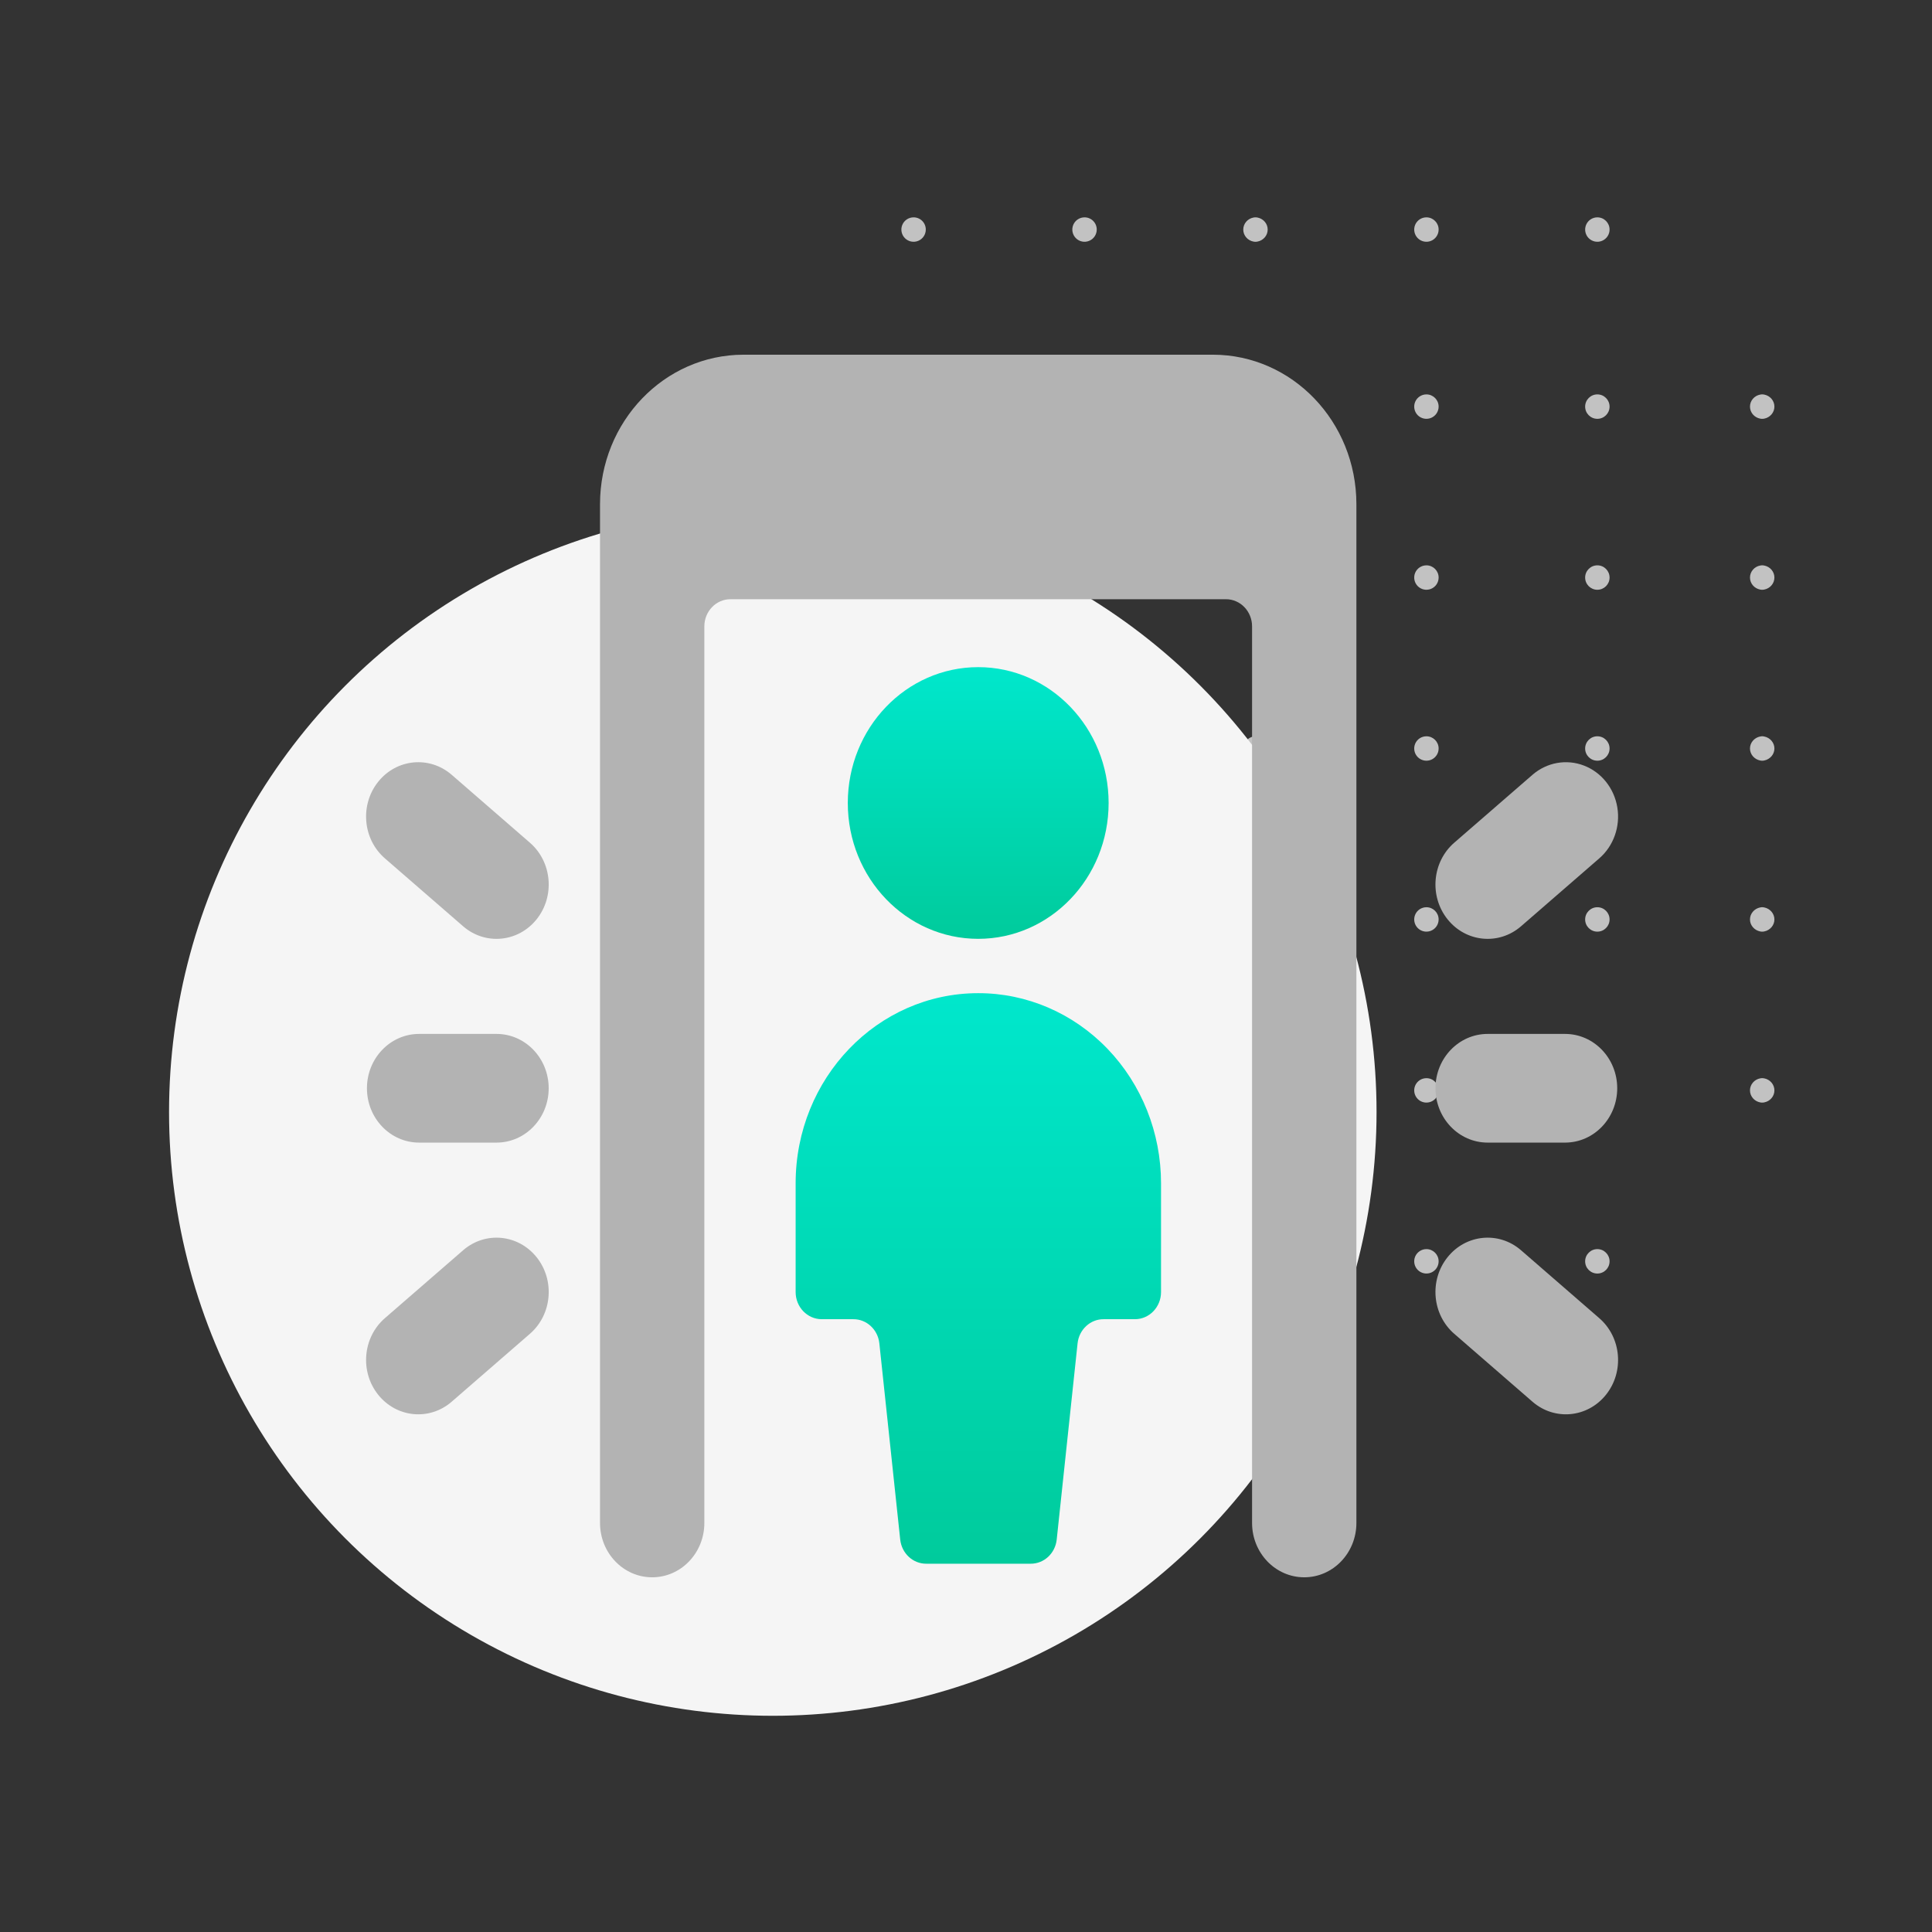
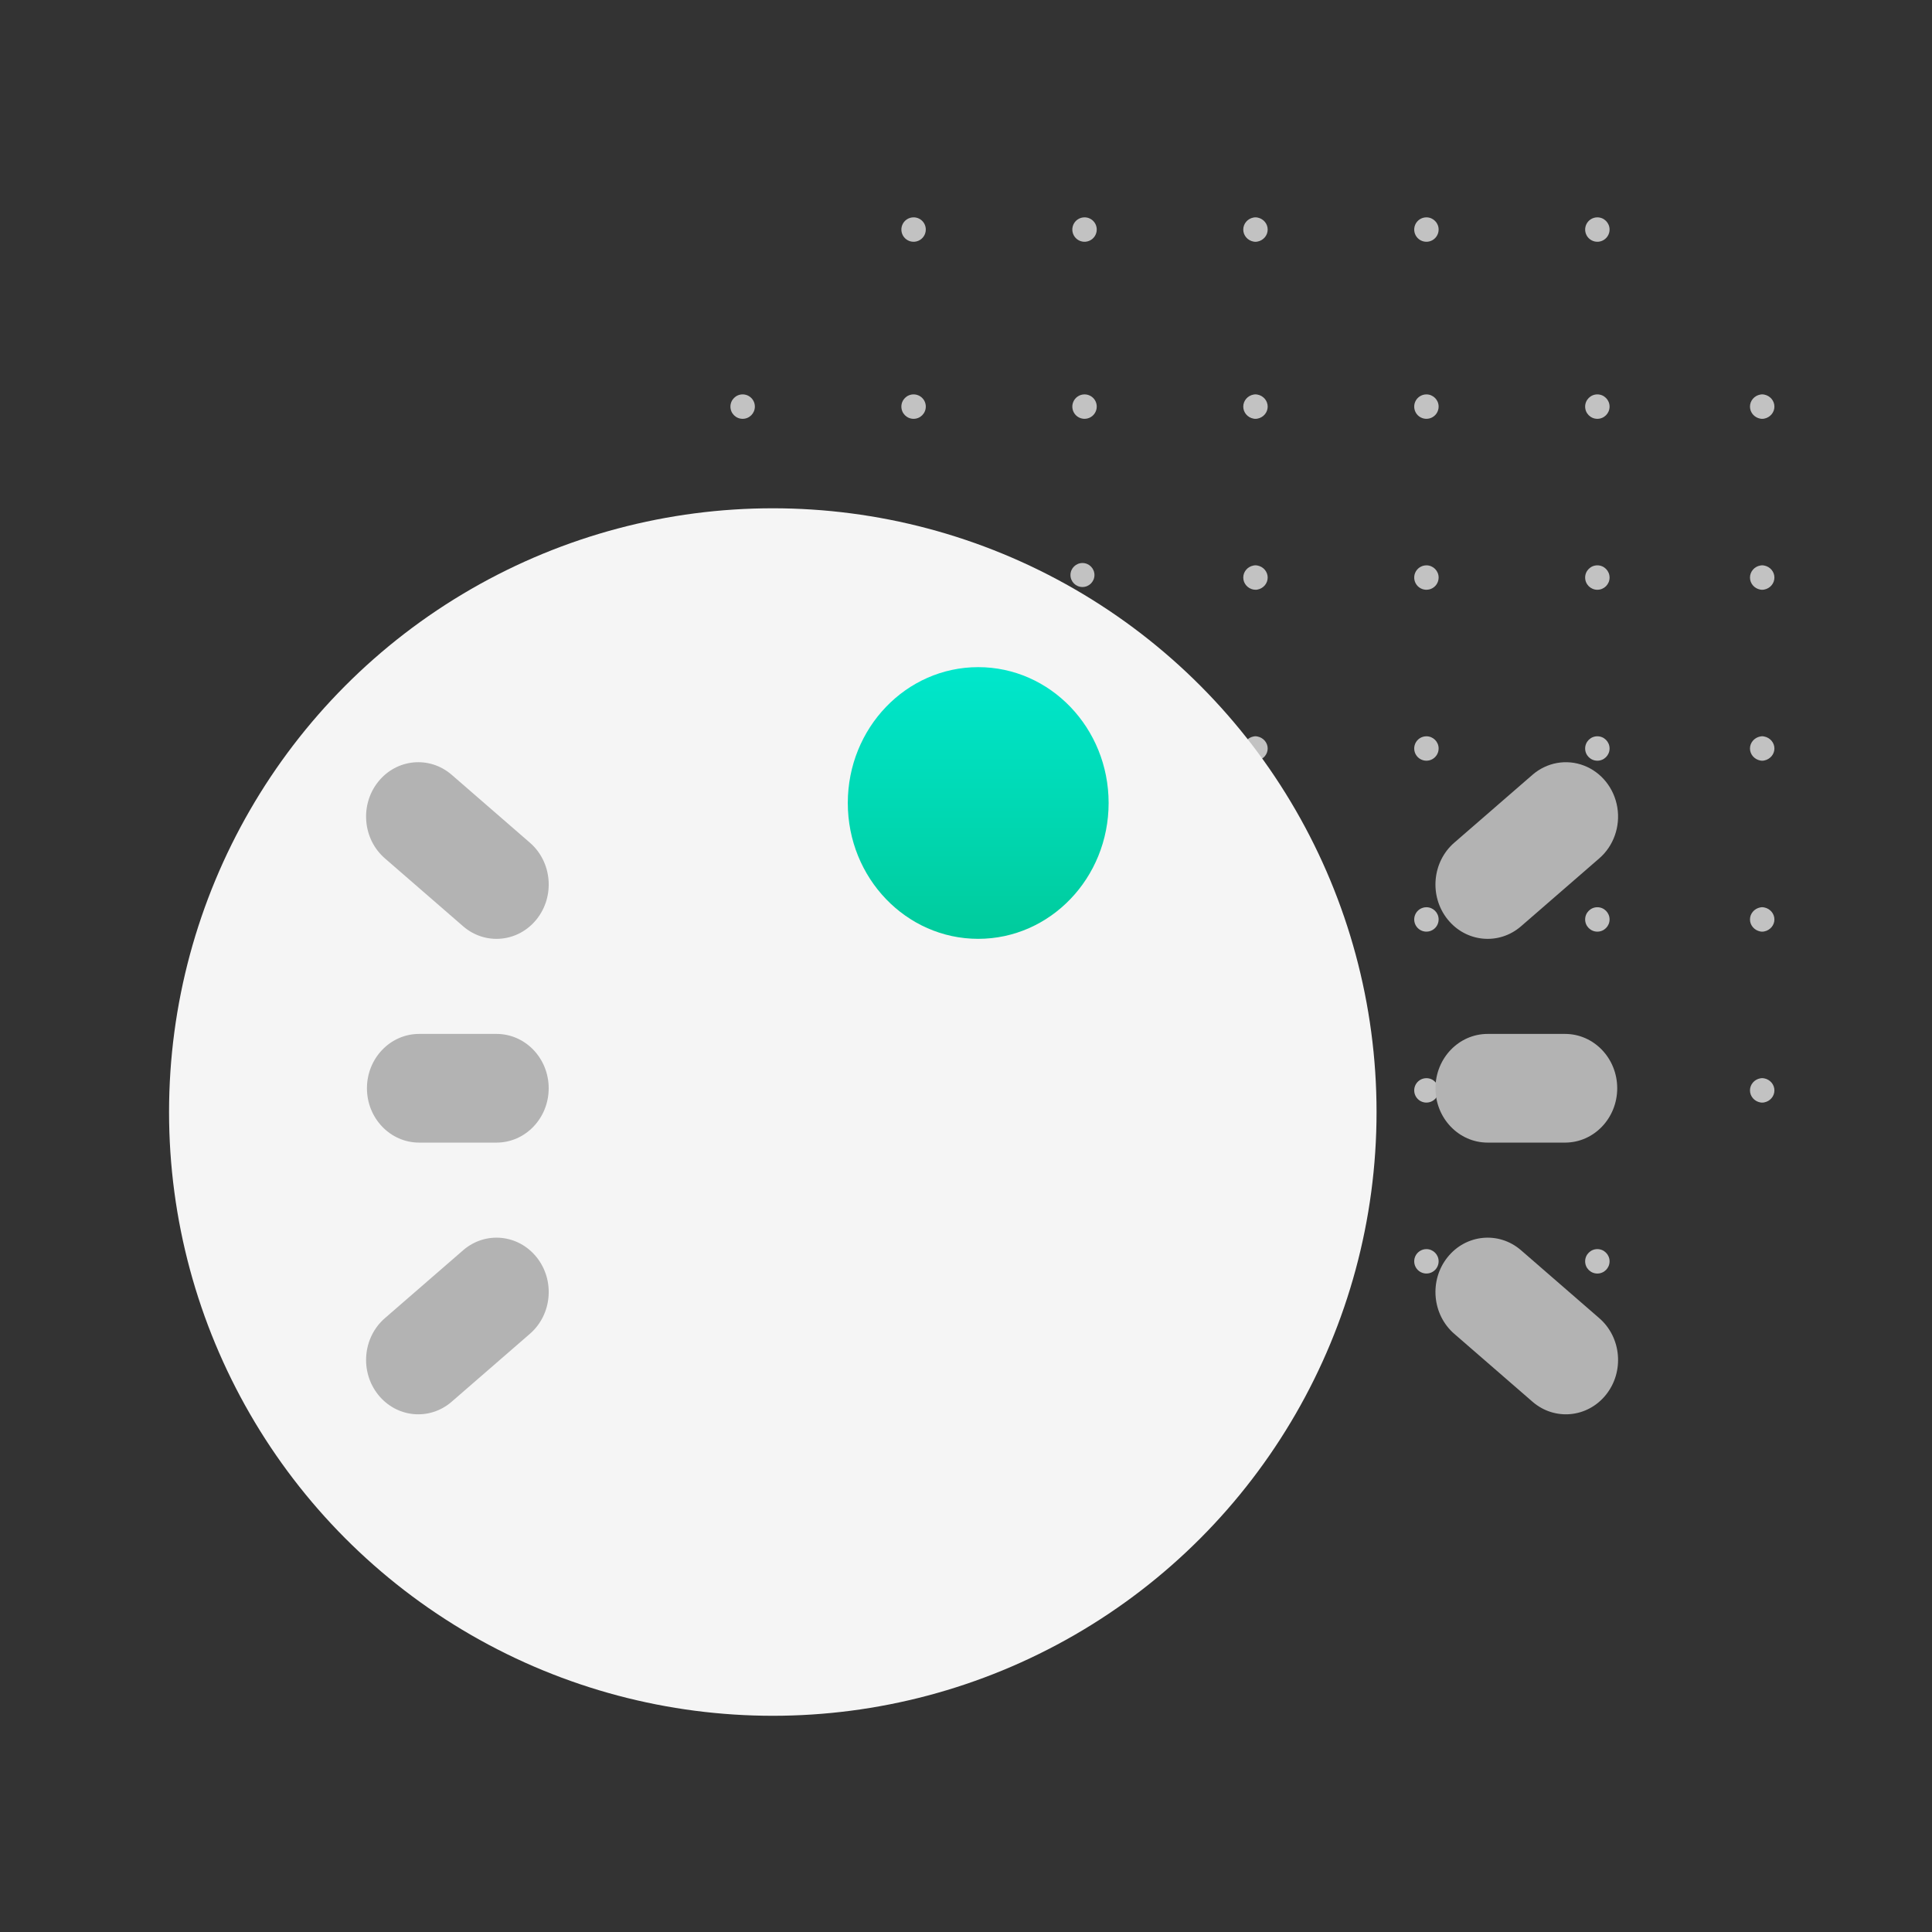
<svg xmlns="http://www.w3.org/2000/svg" width="160px" height="160px" viewBox="0 0 160 160" version="1.1">
  <rect x="0" y="0" width="160" height="160" fill="#333333" stroke="none" />
  <title>Onsite Solutions  Copy</title>
  <defs>
    <linearGradient x1="50%" y1="0%" x2="50%" y2="100%" id="linearGradient-1">
      <stop stop-color="#00E7CC" offset="0%" />
      <stop stop-color="#00CB9C" offset="100%" />
    </linearGradient>
    <linearGradient x1="50%" y1="0%" x2="50%" y2="100%" id="linearGradient-2">
      <stop stop-color="#00E7CC" offset="0%" />
      <stop stop-color="#00CB9C" offset="100%" />
    </linearGradient>
  </defs>
  <g id="Onsite-Solutions--Copy" stroke="none" stroke-width="1" fill="none" fill-rule="evenodd">
-     <path d="M75.659,103.446 C75.928,103.446 76.185,103.552 76.375,103.742 C76.565,103.931 76.671,104.189 76.67,104.458 C76.67,105.016 76.218,105.469 75.659,105.469 C75.101,105.469 74.648,105.016 74.648,104.458 C74.648,103.899 75.101,103.446 75.659,103.446 Z M104.022,103.446 L104.137,103.463 C104.625,103.56 104.984,103.972 104.984,104.458 C104.984,104.943 104.625,105.356 104.137,105.452 L104.022,105.469 L103.924,105.469 L103.809,105.452 C103.321,105.356 102.962,104.943 102.962,104.458 C102.962,103.972 103.321,103.56 103.809,103.463 L103.924,103.446 L104.022,103.446 Z M132.286,103.446 C132.845,103.446 133.298,103.899 133.298,104.458 C133.298,105.016 132.845,105.469 132.286,105.469 C131.728,105.469 131.275,105.016 131.275,104.458 C131.275,103.899 131.728,103.446 132.286,103.446 Z M118.133,103.446 C118.69,103.448 119.141,103.9 119.141,104.458 C119.141,104.867 118.894,105.236 118.516,105.392 C118.138,105.548 117.702,105.461 117.413,105.171 C117.125,104.882 117.039,104.446 117.196,104.068 C117.354,103.691 117.723,103.445 118.133,103.446 Z M89.816,103.446 C90.084,103.446 90.342,103.552 90.532,103.742 C90.722,103.931 90.828,104.189 90.827,104.458 C90.827,104.867 90.581,105.235 90.203,105.392 C89.825,105.548 89.39,105.462 89.101,105.173 C88.812,104.883 88.725,104.448 88.882,104.071 C89.038,103.693 89.407,103.446 89.816,103.446 Z M104.021,89.29 L104.136,89.304 C104.622,89.395 104.984,89.809 104.984,90.301 C104.984,90.792 104.622,91.207 104.136,91.297 L104.021,91.312 L103.924,91.312 L103.81,91.297 C103.323,91.207 102.962,90.792 102.962,90.301 C102.962,89.809 103.323,89.395 103.81,89.304 L103.924,89.29 L104.021,89.29 Z M75.659,89.29 C75.928,89.289 76.185,89.395 76.375,89.585 C76.565,89.775 76.671,90.032 76.67,90.301 C76.67,90.859 76.218,91.312 75.659,91.312 C75.101,91.312 74.648,90.859 74.648,90.301 C74.648,89.742 75.101,89.29 75.659,89.29 Z M61.502,89.29 C61.771,89.289 62.029,89.395 62.218,89.585 C62.408,89.775 62.514,90.032 62.514,90.301 C62.514,90.859 62.061,91.312 61.502,91.312 C60.944,91.312 60.491,90.859 60.491,90.301 C60.491,89.742 60.944,89.29 61.502,89.29 Z M145.986,89.29 L146.1,89.304 C146.587,89.395 146.949,89.809 146.949,90.301 C146.949,90.792 146.587,91.207 146.1,91.297 L145.986,91.312 L145.889,91.312 L145.775,91.297 C145.288,91.207 144.926,90.792 144.926,90.301 C144.926,89.809 145.288,89.395 145.775,89.304 L145.889,89.29 L145.986,89.29 Z M118.133,89.29 C118.69,89.291 119.141,89.744 119.141,90.301 C119.141,90.71 118.894,91.079 118.516,91.235 C118.138,91.392 117.702,91.305 117.413,91.015 C117.125,90.725 117.039,90.289 117.196,89.912 C117.354,89.534 117.723,89.288 118.133,89.29 Z M132.286,89.29 C132.845,89.29 133.298,89.742 133.298,90.301 C133.298,90.859 132.845,91.312 132.286,91.312 C131.728,91.312 131.275,90.859 131.275,90.301 C131.275,89.742 131.728,89.29 132.286,89.29 Z M89.66,89.221 C90.208,89.226 90.65,89.674 90.645,90.223 C90.641,90.772 90.193,91.213 89.644,91.209 C89.095,91.205 88.654,90.756 88.658,90.207 C88.662,89.658 89.111,89.217 89.66,89.221 Z M145.987,75.133 L146.102,75.149 C146.59,75.246 146.949,75.658 146.949,76.144 C146.949,76.63 146.59,77.042 146.102,77.139 L145.987,77.155 L145.888,77.155 L145.773,77.139 C145.285,77.042 144.926,76.63 144.926,76.144 C144.926,75.658 145.285,75.246 145.773,75.149 L145.888,75.133 L145.987,75.133 Z M104.022,75.133 L104.137,75.149 C104.625,75.246 104.984,75.658 104.984,76.144 C104.984,76.63 104.625,77.042 104.137,77.139 L104.022,77.155 L103.924,77.155 L103.809,77.139 C103.321,77.042 102.962,76.63 102.962,76.144 C102.962,75.658 103.321,75.246 103.809,75.149 L103.924,75.133 L104.022,75.133 Z M132.286,75.133 C132.845,75.133 133.298,75.586 133.298,76.144 C133.298,76.702 132.845,77.155 132.286,77.155 C131.728,77.155 131.275,76.702 131.275,76.144 C131.275,75.586 131.728,75.133 132.286,75.133 Z M75.659,75.133 C75.928,75.132 76.185,75.238 76.375,75.428 C76.565,75.618 76.671,75.876 76.67,76.144 C76.67,76.702 76.218,77.155 75.659,77.155 C75.101,77.155 74.648,76.702 74.648,76.144 C74.648,75.586 75.101,75.133 75.659,75.133 Z M61.502,75.133 C61.771,75.132 62.029,75.238 62.218,75.428 C62.408,75.618 62.514,75.876 62.514,76.144 C62.514,76.702 62.061,77.155 61.502,77.155 C60.944,77.155 60.491,76.702 60.491,76.144 C60.491,75.586 60.944,75.133 61.502,75.133 Z M118.133,75.133 C118.69,75.135 119.141,75.587 119.141,76.144 C119.141,76.553 118.894,76.922 118.516,77.078 C118.138,77.235 117.702,77.148 117.413,76.858 C117.125,76.568 117.039,76.133 117.196,75.755 C117.354,75.377 117.723,75.132 118.133,75.133 Z M89.657,75.008 C90.206,75.013 90.647,75.461 90.643,76.01 C90.638,76.559 90.19,77.001 89.641,76.996 C89.093,76.992 88.651,76.543 88.656,75.995 C88.66,75.446 89.108,75.004 89.657,75.008 Z M61.502,60.976 C61.771,60.975 62.029,61.081 62.218,61.271 C62.408,61.461 62.514,61.719 62.514,61.987 C62.514,62.546 62.061,62.998 61.502,62.998 C60.944,62.998 60.491,62.546 60.491,61.987 C60.491,61.429 60.944,60.976 61.502,60.976 Z M118.133,60.976 C118.69,60.978 119.141,61.43 119.141,61.987 C119.141,62.396 118.894,62.765 118.516,62.922 C118.138,63.078 117.702,62.991 117.413,62.701 C117.125,62.411 117.039,61.976 117.196,61.598 C117.354,61.22 117.723,60.975 118.133,60.976 Z M132.286,60.976 C132.845,60.976 133.298,61.429 133.298,61.987 C133.298,62.546 132.845,62.998 132.286,62.998 C131.728,62.998 131.275,62.546 131.275,61.987 C131.275,61.429 131.728,60.976 132.286,60.976 Z M75.659,60.976 C75.928,60.975 76.185,61.081 76.375,61.271 C76.565,61.461 76.671,61.719 76.67,61.987 C76.67,62.546 76.218,62.998 75.659,62.998 C75.101,62.998 74.648,62.546 74.648,61.987 C74.648,61.429 75.101,60.976 75.659,60.976 Z M104.022,60.976 L104.137,60.993 C104.625,61.089 104.984,61.501 104.984,61.987 C104.984,62.473 104.625,62.885 104.137,62.982 L104.022,62.998 L103.924,62.998 L103.809,62.982 C103.321,62.885 102.962,62.473 102.962,61.987 C102.962,61.501 103.321,61.089 103.809,60.993 L103.924,60.976 L104.022,60.976 Z M89.816,60.976 C90.084,60.975 90.342,61.081 90.532,61.271 C90.722,61.461 90.828,61.719 90.827,61.987 C90.827,62.396 90.581,62.765 90.203,62.921 C89.825,63.078 89.39,62.991 89.101,62.702 C88.812,62.413 88.725,61.978 88.882,61.6 C89.038,61.222 89.407,60.976 89.816,60.976 Z M145.987,60.976 L146.102,60.993 C146.59,61.089 146.949,61.501 146.949,61.987 C146.949,62.473 146.59,62.885 146.102,62.982 L145.987,62.998 L145.888,62.998 L145.773,62.982 C145.285,62.885 144.926,62.473 144.926,61.987 C144.926,61.501 145.285,61.089 145.773,60.993 L145.888,60.976 L145.987,60.976 Z M145.986,46.819 L146.1,46.834 C146.587,46.924 146.949,47.339 146.949,47.83 C146.949,48.322 146.587,48.737 146.1,48.827 L145.986,48.842 L145.889,48.842 L145.775,48.827 C145.288,48.737 144.926,48.322 144.926,47.83 C144.926,47.339 145.288,46.924 145.775,46.834 L145.889,46.819 L145.986,46.819 Z M132.286,46.819 C132.845,46.819 133.298,47.272 133.298,47.83 C133.298,48.389 132.845,48.842 132.286,48.842 C131.728,48.842 131.275,48.389 131.275,47.83 C131.275,47.272 131.728,46.819 132.286,46.819 Z M104.021,46.819 L104.136,46.834 C104.622,46.924 104.984,47.339 104.984,47.83 C104.984,48.322 104.622,48.737 104.136,48.827 L104.021,48.842 L103.924,48.842 L103.81,48.827 C103.323,48.737 102.962,48.322 102.962,47.83 C102.962,47.339 103.323,46.924 103.81,46.834 L103.924,46.819 L104.021,46.819 Z M75.659,46.819 C75.928,46.818 76.185,46.925 76.375,47.114 C76.565,47.304 76.671,47.562 76.67,47.83 C76.67,48.389 76.218,48.842 75.659,48.842 C75.101,48.842 74.648,48.389 74.648,47.83 C74.648,47.272 75.101,46.819 75.659,46.819 Z M118.133,46.819 C118.69,46.821 119.141,47.273 119.141,47.83 C119.141,48.24 118.894,48.609 118.516,48.765 C118.138,48.921 117.702,48.834 117.413,48.544 C117.125,48.254 117.039,47.819 117.196,47.441 C117.354,47.064 117.723,46.818 118.133,46.819 Z M61.502,46.819 C61.771,46.818 62.029,46.925 62.218,47.114 C62.408,47.304 62.514,47.562 62.514,47.83 C62.514,48.389 62.061,48.842 61.502,48.842 C60.944,48.842 60.491,48.389 60.491,47.83 C60.491,47.272 60.944,46.819 61.502,46.819 Z M89.652,46.627 C90.201,46.631 90.642,47.079 90.638,47.628 C90.634,48.177 90.185,48.619 89.636,48.614 C89.088,48.61 88.646,48.161 88.651,47.612 C88.655,47.064 89.104,46.622 89.652,46.627 Z M118.133,32.662 C118.69,32.664 119.141,33.116 119.141,33.674 C119.141,34.083 118.894,34.452 118.516,34.608 C118.138,34.764 117.702,34.677 117.413,34.388 C117.125,34.098 117.039,33.662 117.196,33.284 C117.354,32.907 117.723,32.661 118.133,32.662 Z M75.659,32.662 C75.928,32.662 76.185,32.768 76.375,32.958 C76.565,33.147 76.671,33.405 76.67,33.674 C76.67,34.232 76.218,34.685 75.659,34.685 C75.101,34.685 74.648,34.232 74.648,33.674 C74.648,33.115 75.101,32.662 75.659,32.662 Z M89.816,32.662 C90.084,32.662 90.342,32.768 90.532,32.958 C90.722,33.147 90.828,33.405 90.827,33.674 C90.827,34.083 90.581,34.451 90.203,34.608 C89.825,34.764 89.39,34.678 89.101,34.389 C88.812,34.099 88.725,33.664 88.882,33.287 C89.038,32.909 89.407,32.662 89.816,32.662 Z M61.502,32.662 C61.771,32.662 62.029,32.768 62.218,32.958 C62.408,33.147 62.514,33.405 62.514,33.674 C62.514,34.232 62.061,34.685 61.502,34.685 C60.944,34.685 60.491,34.232 60.491,33.674 C60.491,33.115 60.944,32.662 61.502,32.662 Z M104.021,32.662 L104.136,32.677 C104.622,32.767 104.984,33.182 104.984,33.674 C104.984,34.165 104.622,34.58 104.136,34.67 L104.021,34.685 L103.924,34.685 L103.81,34.67 C103.323,34.58 102.962,34.165 102.962,33.674 C102.962,33.182 103.323,32.767 103.81,32.677 L103.924,32.662 L104.021,32.662 Z M132.286,32.662 C132.845,32.662 133.298,33.115 133.298,33.674 C133.298,34.232 132.845,34.685 132.286,34.685 C131.728,34.685 131.275,34.232 131.275,33.674 C131.275,33.115 131.728,32.662 132.286,32.662 Z M145.986,32.662 L146.1,32.677 C146.587,32.767 146.949,33.182 146.949,33.674 C146.949,34.165 146.587,34.58 146.1,34.67 L145.986,34.685 L145.889,34.685 L145.775,34.67 C145.288,34.58 144.926,34.165 144.926,33.674 C144.926,33.182 145.288,32.767 145.775,32.677 L145.889,32.662 L145.986,32.662 Z M132.286,18 C132.845,18 133.298,18.453 133.298,19.011 C133.298,19.42 133.051,19.789 132.673,19.945 C132.296,20.102 131.861,20.015 131.571,19.726 C131.282,19.437 131.196,19.002 131.352,18.624 C131.509,18.246 131.877,18 132.286,18 Z M89.816,18 C90.084,17.999 90.342,18.105 90.532,18.295 C90.722,18.485 90.828,18.743 90.827,19.011 C90.827,19.42 90.581,19.789 90.203,19.945 C89.825,20.102 89.39,20.015 89.101,19.726 C88.812,19.437 88.725,19.002 88.882,18.624 C89.038,18.246 89.407,18 89.816,18 Z M118.133,18 C118.69,18.002 119.141,18.454 119.141,19.011 C119.141,19.42 118.894,19.789 118.516,19.946 C118.138,20.102 117.702,20.015 117.413,19.725 C117.125,19.435 117.039,19 117.196,18.622 C117.354,18.244 117.723,17.999 118.133,18 Z M75.659,18 C75.928,17.999 76.185,18.105 76.375,18.295 C76.565,18.485 76.671,18.743 76.67,19.011 C76.67,19.42 76.424,19.789 76.046,19.945 C75.668,20.102 75.233,20.015 74.944,19.726 C74.655,19.437 74.568,19.002 74.725,18.624 C74.882,18.246 75.25,18 75.659,18 Z M104.021,18 L104.136,18.015 C104.622,18.105 104.984,18.52 104.984,19.011 C104.984,19.503 104.622,19.917 104.136,20.008 L104.021,20.022 L103.924,20.022 L103.81,20.008 C103.323,19.917 102.962,19.503 102.962,19.011 C102.962,18.52 103.323,18.105 103.81,18.015 L103.924,18 L104.021,18 Z" id="Combined-Shape" fill="#C2C2C2" fill-rule="nonzero" />
+     <path d="M75.659,103.446 C75.928,103.446 76.185,103.552 76.375,103.742 C76.565,103.931 76.671,104.189 76.67,104.458 C76.67,105.016 76.218,105.469 75.659,105.469 C75.101,105.469 74.648,105.016 74.648,104.458 C74.648,103.899 75.101,103.446 75.659,103.446 Z M104.022,103.446 L104.137,103.463 C104.625,103.56 104.984,103.972 104.984,104.458 C104.984,104.943 104.625,105.356 104.137,105.452 L104.022,105.469 L103.924,105.469 L103.809,105.452 C103.321,105.356 102.962,104.943 102.962,104.458 C102.962,103.972 103.321,103.56 103.809,103.463 L103.924,103.446 L104.022,103.446 Z M132.286,103.446 C132.845,103.446 133.298,103.899 133.298,104.458 C133.298,105.016 132.845,105.469 132.286,105.469 C131.728,105.469 131.275,105.016 131.275,104.458 C131.275,103.899 131.728,103.446 132.286,103.446 Z M118.133,103.446 C118.69,103.448 119.141,103.9 119.141,104.458 C119.141,104.867 118.894,105.236 118.516,105.392 C118.138,105.548 117.702,105.461 117.413,105.171 C117.125,104.882 117.039,104.446 117.196,104.068 C117.354,103.691 117.723,103.445 118.133,103.446 Z M89.816,103.446 C90.084,103.446 90.342,103.552 90.532,103.742 C90.722,103.931 90.828,104.189 90.827,104.458 C90.827,104.867 90.581,105.235 90.203,105.392 C89.825,105.548 89.39,105.462 89.101,105.173 C88.812,104.883 88.725,104.448 88.882,104.071 C89.038,103.693 89.407,103.446 89.816,103.446 Z M104.021,89.29 L104.136,89.304 C104.622,89.395 104.984,89.809 104.984,90.301 C104.984,90.792 104.622,91.207 104.136,91.297 L104.021,91.312 L103.924,91.312 L103.81,91.297 C103.323,91.207 102.962,90.792 102.962,90.301 C102.962,89.809 103.323,89.395 103.81,89.304 L103.924,89.29 L104.021,89.29 Z M75.659,89.29 C75.928,89.289 76.185,89.395 76.375,89.585 C76.565,89.775 76.671,90.032 76.67,90.301 C76.67,90.859 76.218,91.312 75.659,91.312 C75.101,91.312 74.648,90.859 74.648,90.301 C74.648,89.742 75.101,89.29 75.659,89.29 Z M61.502,89.29 C61.771,89.289 62.029,89.395 62.218,89.585 C62.408,89.775 62.514,90.032 62.514,90.301 C62.514,90.859 62.061,91.312 61.502,91.312 C60.944,91.312 60.491,90.859 60.491,90.301 C60.491,89.742 60.944,89.29 61.502,89.29 Z M145.986,89.29 L146.1,89.304 C146.587,89.395 146.949,89.809 146.949,90.301 C146.949,90.792 146.587,91.207 146.1,91.297 L145.986,91.312 L145.889,91.312 L145.775,91.297 C145.288,91.207 144.926,90.792 144.926,90.301 C144.926,89.809 145.288,89.395 145.775,89.304 L145.889,89.29 L145.986,89.29 Z M118.133,89.29 C118.69,89.291 119.141,89.744 119.141,90.301 C119.141,90.71 118.894,91.079 118.516,91.235 C118.138,91.392 117.702,91.305 117.413,91.015 C117.125,90.725 117.039,90.289 117.196,89.912 C117.354,89.534 117.723,89.288 118.133,89.29 Z M132.286,89.29 C132.845,89.29 133.298,89.742 133.298,90.301 C133.298,90.859 132.845,91.312 132.286,91.312 C131.728,91.312 131.275,90.859 131.275,90.301 C131.275,89.742 131.728,89.29 132.286,89.29 Z M89.66,89.221 C90.208,89.226 90.65,89.674 90.645,90.223 C90.641,90.772 90.193,91.213 89.644,91.209 C89.095,91.205 88.654,90.756 88.658,90.207 C88.662,89.658 89.111,89.217 89.66,89.221 Z M145.987,75.133 L146.102,75.149 C146.59,75.246 146.949,75.658 146.949,76.144 C146.949,76.63 146.59,77.042 146.102,77.139 L145.987,77.155 L145.888,77.155 L145.773,77.139 C145.285,77.042 144.926,76.63 144.926,76.144 C144.926,75.658 145.285,75.246 145.773,75.149 L145.888,75.133 L145.987,75.133 Z M104.022,75.133 L104.137,75.149 C104.625,75.246 104.984,75.658 104.984,76.144 C104.984,76.63 104.625,77.042 104.137,77.139 L104.022,77.155 L103.924,77.155 L103.809,77.139 C103.321,77.042 102.962,76.63 102.962,76.144 C102.962,75.658 103.321,75.246 103.809,75.149 L103.924,75.133 L104.022,75.133 Z M132.286,75.133 C132.845,75.133 133.298,75.586 133.298,76.144 C133.298,76.702 132.845,77.155 132.286,77.155 C131.728,77.155 131.275,76.702 131.275,76.144 C131.275,75.586 131.728,75.133 132.286,75.133 Z M75.659,75.133 C75.928,75.132 76.185,75.238 76.375,75.428 C76.565,75.618 76.671,75.876 76.67,76.144 C76.67,76.702 76.218,77.155 75.659,77.155 C75.101,77.155 74.648,76.702 74.648,76.144 C74.648,75.586 75.101,75.133 75.659,75.133 Z M61.502,75.133 C61.771,75.132 62.029,75.238 62.218,75.428 C62.408,75.618 62.514,75.876 62.514,76.144 C62.514,76.702 62.061,77.155 61.502,77.155 C60.944,77.155 60.491,76.702 60.491,76.144 C60.491,75.586 60.944,75.133 61.502,75.133 Z M118.133,75.133 C118.69,75.135 119.141,75.587 119.141,76.144 C119.141,76.553 118.894,76.922 118.516,77.078 C118.138,77.235 117.702,77.148 117.413,76.858 C117.125,76.568 117.039,76.133 117.196,75.755 C117.354,75.377 117.723,75.132 118.133,75.133 Z M89.657,75.008 C90.206,75.013 90.647,75.461 90.643,76.01 C90.638,76.559 90.19,77.001 89.641,76.996 C89.093,76.992 88.651,76.543 88.656,75.995 C88.66,75.446 89.108,75.004 89.657,75.008 Z M61.502,60.976 C61.771,60.975 62.029,61.081 62.218,61.271 C62.408,61.461 62.514,61.719 62.514,61.987 C62.514,62.546 62.061,62.998 61.502,62.998 C60.944,62.998 60.491,62.546 60.491,61.987 C60.491,61.429 60.944,60.976 61.502,60.976 Z M118.133,60.976 C118.69,60.978 119.141,61.43 119.141,61.987 C119.141,62.396 118.894,62.765 118.516,62.922 C118.138,63.078 117.702,62.991 117.413,62.701 C117.125,62.411 117.039,61.976 117.196,61.598 C117.354,61.22 117.723,60.975 118.133,60.976 Z M132.286,60.976 C132.845,60.976 133.298,61.429 133.298,61.987 C133.298,62.546 132.845,62.998 132.286,62.998 C131.728,62.998 131.275,62.546 131.275,61.987 C131.275,61.429 131.728,60.976 132.286,60.976 Z M75.659,60.976 C75.928,60.975 76.185,61.081 76.375,61.271 C76.565,61.461 76.671,61.719 76.67,61.987 C76.67,62.546 76.218,62.998 75.659,62.998 C75.101,62.998 74.648,62.546 74.648,61.987 C74.648,61.429 75.101,60.976 75.659,60.976 Z M104.022,60.976 L104.137,60.993 C104.625,61.089 104.984,61.501 104.984,61.987 C104.984,62.473 104.625,62.885 104.137,62.982 L104.022,62.998 L103.924,62.998 L103.809,62.982 C103.321,62.885 102.962,62.473 102.962,61.987 C102.962,61.501 103.321,61.089 103.809,60.993 L103.924,60.976 L104.022,60.976 Z M89.816,60.976 C90.084,60.975 90.342,61.081 90.532,61.271 C90.722,61.461 90.828,61.719 90.827,61.987 C90.827,62.396 90.581,62.765 90.203,62.921 C89.825,63.078 89.39,62.991 89.101,62.702 C88.812,62.413 88.725,61.978 88.882,61.6 C89.038,61.222 89.407,60.976 89.816,60.976 Z M145.987,60.976 L146.102,60.993 C146.59,61.089 146.949,61.501 146.949,61.987 C146.949,62.473 146.59,62.885 146.102,62.982 L145.987,62.998 L145.888,62.998 L145.773,62.982 C145.285,62.885 144.926,62.473 144.926,61.987 C144.926,61.501 145.285,61.089 145.773,60.993 L145.888,60.976 L145.987,60.976 Z M145.986,46.819 L146.1,46.834 C146.587,46.924 146.949,47.339 146.949,47.83 C146.949,48.322 146.587,48.737 146.1,48.827 L145.986,48.842 L145.889,48.842 L145.775,48.827 C145.288,48.737 144.926,48.322 144.926,47.83 C144.926,47.339 145.288,46.924 145.775,46.834 L145.889,46.819 L145.986,46.819 Z M132.286,46.819 C132.845,46.819 133.298,47.272 133.298,47.83 C133.298,48.389 132.845,48.842 132.286,48.842 C131.728,48.842 131.275,48.389 131.275,47.83 C131.275,47.272 131.728,46.819 132.286,46.819 Z M104.021,46.819 L104.136,46.834 C104.622,46.924 104.984,47.339 104.984,47.83 C104.984,48.322 104.622,48.737 104.136,48.827 L104.021,48.842 L103.81,48.827 C103.323,48.737 102.962,48.322 102.962,47.83 C102.962,47.339 103.323,46.924 103.81,46.834 L103.924,46.819 L104.021,46.819 Z M75.659,46.819 C75.928,46.818 76.185,46.925 76.375,47.114 C76.565,47.304 76.671,47.562 76.67,47.83 C76.67,48.389 76.218,48.842 75.659,48.842 C75.101,48.842 74.648,48.389 74.648,47.83 C74.648,47.272 75.101,46.819 75.659,46.819 Z M118.133,46.819 C118.69,46.821 119.141,47.273 119.141,47.83 C119.141,48.24 118.894,48.609 118.516,48.765 C118.138,48.921 117.702,48.834 117.413,48.544 C117.125,48.254 117.039,47.819 117.196,47.441 C117.354,47.064 117.723,46.818 118.133,46.819 Z M61.502,46.819 C61.771,46.818 62.029,46.925 62.218,47.114 C62.408,47.304 62.514,47.562 62.514,47.83 C62.514,48.389 62.061,48.842 61.502,48.842 C60.944,48.842 60.491,48.389 60.491,47.83 C60.491,47.272 60.944,46.819 61.502,46.819 Z M89.652,46.627 C90.201,46.631 90.642,47.079 90.638,47.628 C90.634,48.177 90.185,48.619 89.636,48.614 C89.088,48.61 88.646,48.161 88.651,47.612 C88.655,47.064 89.104,46.622 89.652,46.627 Z M118.133,32.662 C118.69,32.664 119.141,33.116 119.141,33.674 C119.141,34.083 118.894,34.452 118.516,34.608 C118.138,34.764 117.702,34.677 117.413,34.388 C117.125,34.098 117.039,33.662 117.196,33.284 C117.354,32.907 117.723,32.661 118.133,32.662 Z M75.659,32.662 C75.928,32.662 76.185,32.768 76.375,32.958 C76.565,33.147 76.671,33.405 76.67,33.674 C76.67,34.232 76.218,34.685 75.659,34.685 C75.101,34.685 74.648,34.232 74.648,33.674 C74.648,33.115 75.101,32.662 75.659,32.662 Z M89.816,32.662 C90.084,32.662 90.342,32.768 90.532,32.958 C90.722,33.147 90.828,33.405 90.827,33.674 C90.827,34.083 90.581,34.451 90.203,34.608 C89.825,34.764 89.39,34.678 89.101,34.389 C88.812,34.099 88.725,33.664 88.882,33.287 C89.038,32.909 89.407,32.662 89.816,32.662 Z M61.502,32.662 C61.771,32.662 62.029,32.768 62.218,32.958 C62.408,33.147 62.514,33.405 62.514,33.674 C62.514,34.232 62.061,34.685 61.502,34.685 C60.944,34.685 60.491,34.232 60.491,33.674 C60.491,33.115 60.944,32.662 61.502,32.662 Z M104.021,32.662 L104.136,32.677 C104.622,32.767 104.984,33.182 104.984,33.674 C104.984,34.165 104.622,34.58 104.136,34.67 L104.021,34.685 L103.924,34.685 L103.81,34.67 C103.323,34.58 102.962,34.165 102.962,33.674 C102.962,33.182 103.323,32.767 103.81,32.677 L103.924,32.662 L104.021,32.662 Z M132.286,32.662 C132.845,32.662 133.298,33.115 133.298,33.674 C133.298,34.232 132.845,34.685 132.286,34.685 C131.728,34.685 131.275,34.232 131.275,33.674 C131.275,33.115 131.728,32.662 132.286,32.662 Z M145.986,32.662 L146.1,32.677 C146.587,32.767 146.949,33.182 146.949,33.674 C146.949,34.165 146.587,34.58 146.1,34.67 L145.986,34.685 L145.889,34.685 L145.775,34.67 C145.288,34.58 144.926,34.165 144.926,33.674 C144.926,33.182 145.288,32.767 145.775,32.677 L145.889,32.662 L145.986,32.662 Z M132.286,18 C132.845,18 133.298,18.453 133.298,19.011 C133.298,19.42 133.051,19.789 132.673,19.945 C132.296,20.102 131.861,20.015 131.571,19.726 C131.282,19.437 131.196,19.002 131.352,18.624 C131.509,18.246 131.877,18 132.286,18 Z M89.816,18 C90.084,17.999 90.342,18.105 90.532,18.295 C90.722,18.485 90.828,18.743 90.827,19.011 C90.827,19.42 90.581,19.789 90.203,19.945 C89.825,20.102 89.39,20.015 89.101,19.726 C88.812,19.437 88.725,19.002 88.882,18.624 C89.038,18.246 89.407,18 89.816,18 Z M118.133,18 C118.69,18.002 119.141,18.454 119.141,19.011 C119.141,19.42 118.894,19.789 118.516,19.946 C118.138,20.102 117.702,20.015 117.413,19.725 C117.125,19.435 117.039,19 117.196,18.622 C117.354,18.244 117.723,17.999 118.133,18 Z M75.659,18 C75.928,17.999 76.185,18.105 76.375,18.295 C76.565,18.485 76.671,18.743 76.67,19.011 C76.67,19.42 76.424,19.789 76.046,19.945 C75.668,20.102 75.233,20.015 74.944,19.726 C74.655,19.437 74.568,19.002 74.725,18.624 C74.882,18.246 75.25,18 75.659,18 Z M104.021,18 L104.136,18.015 C104.622,18.105 104.984,18.52 104.984,19.011 C104.984,19.503 104.622,19.917 104.136,20.008 L104.021,20.022 L103.924,20.022 L103.81,20.008 C103.323,19.917 102.962,19.503 102.962,19.011 C102.962,18.52 103.323,18.105 103.81,18.015 L103.924,18 L104.021,18 Z" id="Combined-Shape" fill="#C2C2C2" fill-rule="nonzero" />
    <circle id="Oval" fill="#F5F5F5" cx="64" cy="92.094" r="50" />
    <g id="Group" transform="translate(30, 29)" fill-rule="nonzero">
      <g id="security-officer-scanner-beep">
-         <path d="M19.691,97.125 C19.691,99.61 21.625,101.625 24.011,101.625 C26.397,101.625 28.331,99.61 28.331,97.125 L28.331,22.875 C28.331,21.632 29.298,20.625 30.491,20.625 L71.531,20.625 C72.724,20.625 73.691,21.632 73.691,22.875 L73.691,97.125 C73.691,99.61 75.625,101.625 78.011,101.625 C80.397,101.625 82.331,99.61 82.331,97.125 L82.331,12.75 C82.326,5.918 77.01,0.38 70.451,0.375 L31.571,0.375 C25.013,0.382 19.698,5.919 19.691,12.75 L19.691,97.125 Z" id="Shape" fill="#B3B3B3" />
        <path d="M11.12,56.625 L4.709,56.625 C2.323,56.625 0.389,58.64 0.389,61.125 C0.389,63.61 2.323,65.625 4.709,65.625 L11.12,65.625 C13.506,65.625 15.44,63.61 15.44,61.125 C15.44,58.64 13.506,56.625 11.12,56.625 Z" id="Shape" fill="#B3B3B3" />
        <path d="M8.355,47.711 C10.19,49.301 12.915,49.041 14.442,47.13 C15.969,45.219 15.72,42.38 13.885,40.789 L7.405,35.164 C5.57,33.574 2.845,33.834 1.318,35.745 C-0.209,37.656 0.04,40.495 1.875,42.086 L8.355,47.711 Z" id="Shape" fill="#B3B3B3" />
        <path d="M8.355,74.54 L1.875,80.165 C0.04,81.755 -0.209,84.594 1.318,86.505 C2.845,88.416 5.57,88.676 7.405,87.085 L13.885,81.46 C15.72,79.87 15.969,77.031 14.442,75.12 C12.915,73.209 10.19,72.949 8.355,74.54 Z" id="Shape" fill="#B3B3B3" />
        <path d="M88.88,61.125 C88.88,63.61 90.814,65.625 93.2,65.625 L99.611,65.625 C101.997,65.625 103.931,63.61 103.931,61.125 C103.931,58.64 101.997,56.625 99.611,56.625 L93.2,56.625 C90.814,56.625 88.88,58.64 88.88,61.125 Z" id="Shape" fill="#B3B3B3" />
        <path d="M95.965,47.711 L102.445,42.086 C103.632,41.057 104.201,39.446 103.939,37.861 C103.677,36.276 102.623,34.957 101.175,34.401 C99.726,33.844 98.102,34.136 96.915,35.164 L90.435,40.789 C88.6,42.38 88.351,45.219 89.878,47.13 C91.405,49.041 94.13,49.301 95.965,47.711 Z" id="Shape" fill="#B3B3B3" />
        <path d="M95.965,74.54 C94.13,72.949 91.405,73.209 89.878,75.12 C88.351,77.031 88.6,79.87 90.435,81.46 L96.915,87.085 C98.75,88.676 101.475,88.416 103.002,86.505 C104.529,84.594 104.28,81.755 102.445,80.165 L95.965,74.54 Z" id="Shape" fill="#B3B3B3" />
-         <path d="M51.011,53.25 C42.66,53.25 35.891,60.302 35.891,69 L35.891,78 C35.891,79.243 36.858,80.25 38.051,80.25 L40.664,80.25 C41.77,80.243 42.703,81.107 42.824,82.252 L44.552,98.502 C44.676,99.645 45.608,100.507 46.712,100.5 L55.352,100.5 C56.457,100.507 57.389,99.645 57.512,98.502 L59.24,82.252 C59.362,81.107 60.294,80.243 61.4,80.25 L63.992,80.25 C65.185,80.25 66.152,79.243 66.152,78 L66.152,69 C66.152,64.819 64.557,60.809 61.716,57.855 C58.876,54.901 55.025,53.244 51.011,53.25 L51.011,53.25 Z" id="Shape" fill="url(#linearGradient-1)" />
        <ellipse id="Oval" fill="url(#linearGradient-2)" cx="51.011" cy="37.5" rx="10.8" ry="11.25" />
      </g>
    </g>
  </g>
</svg>